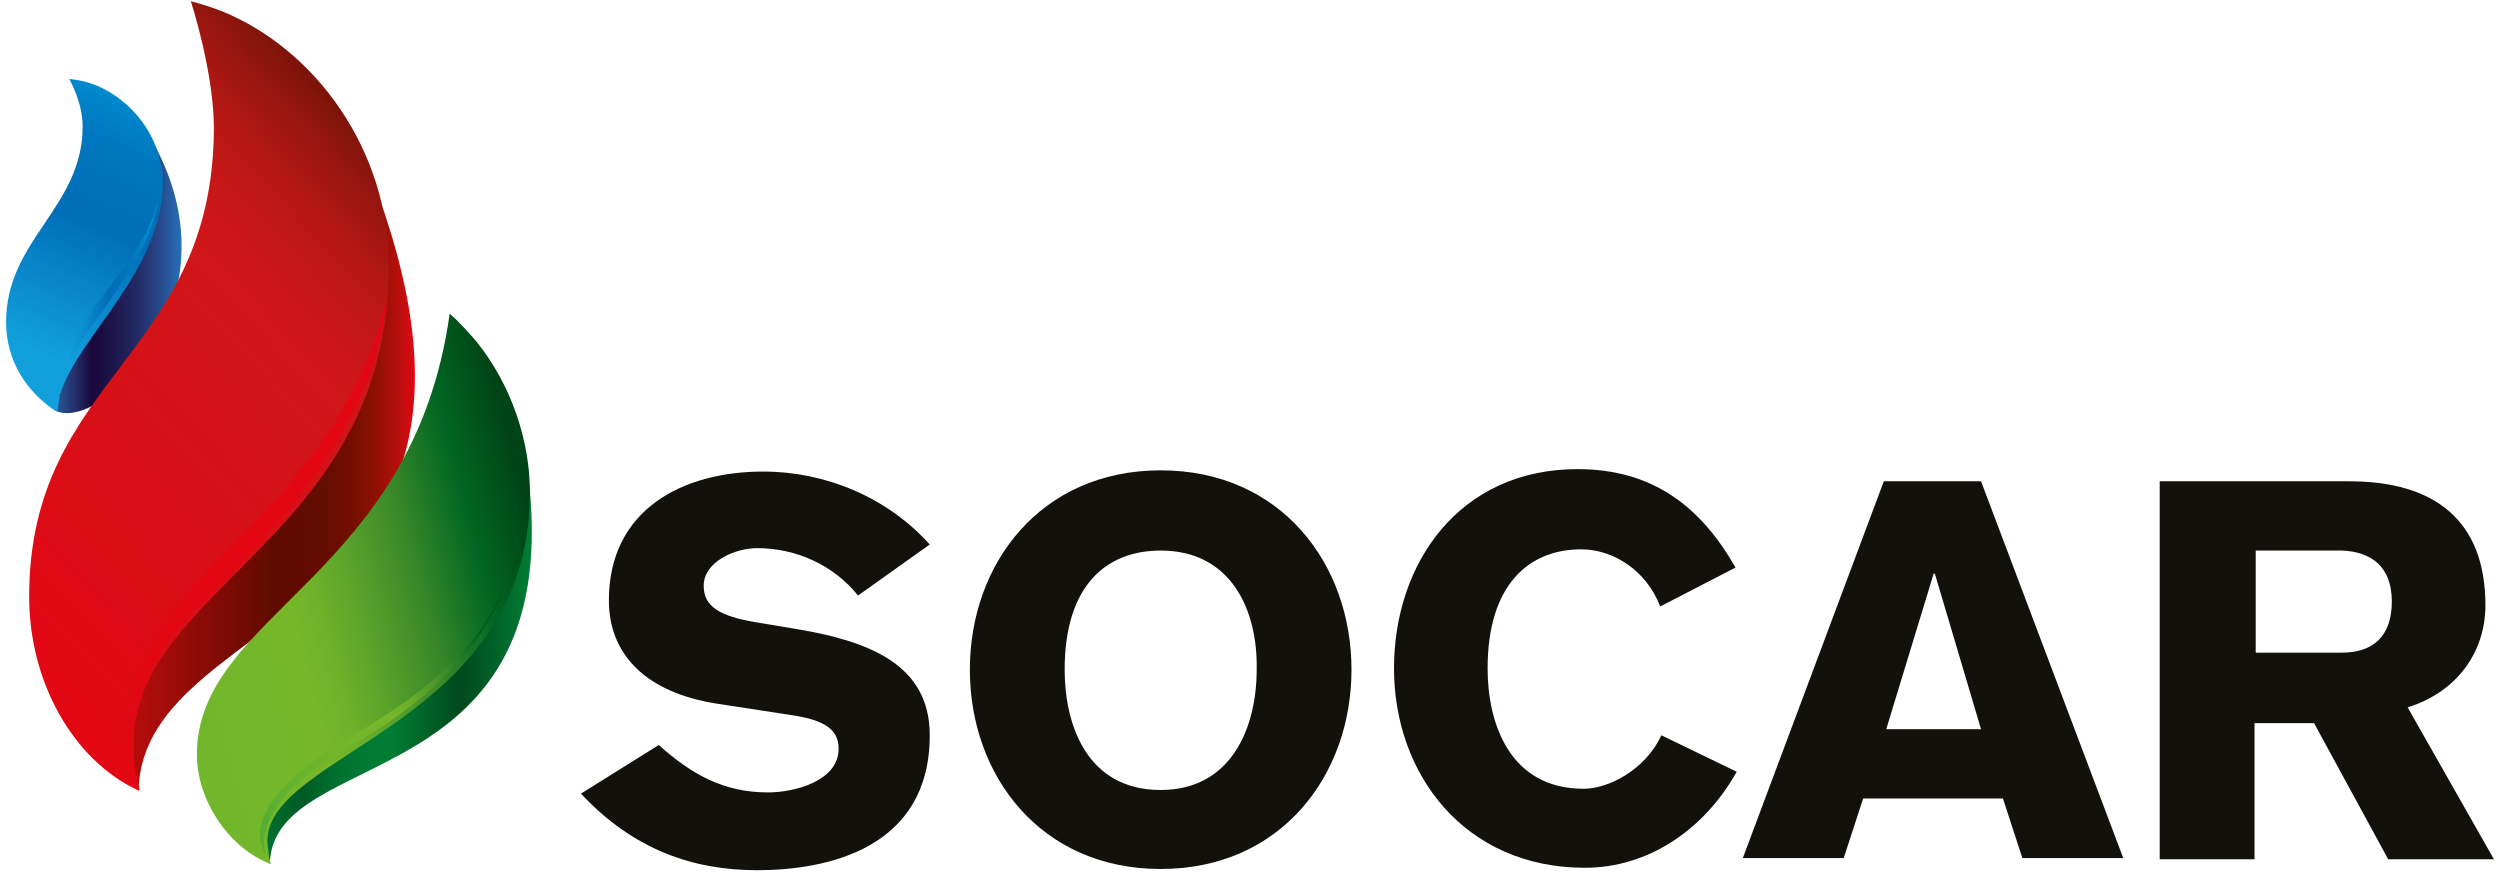
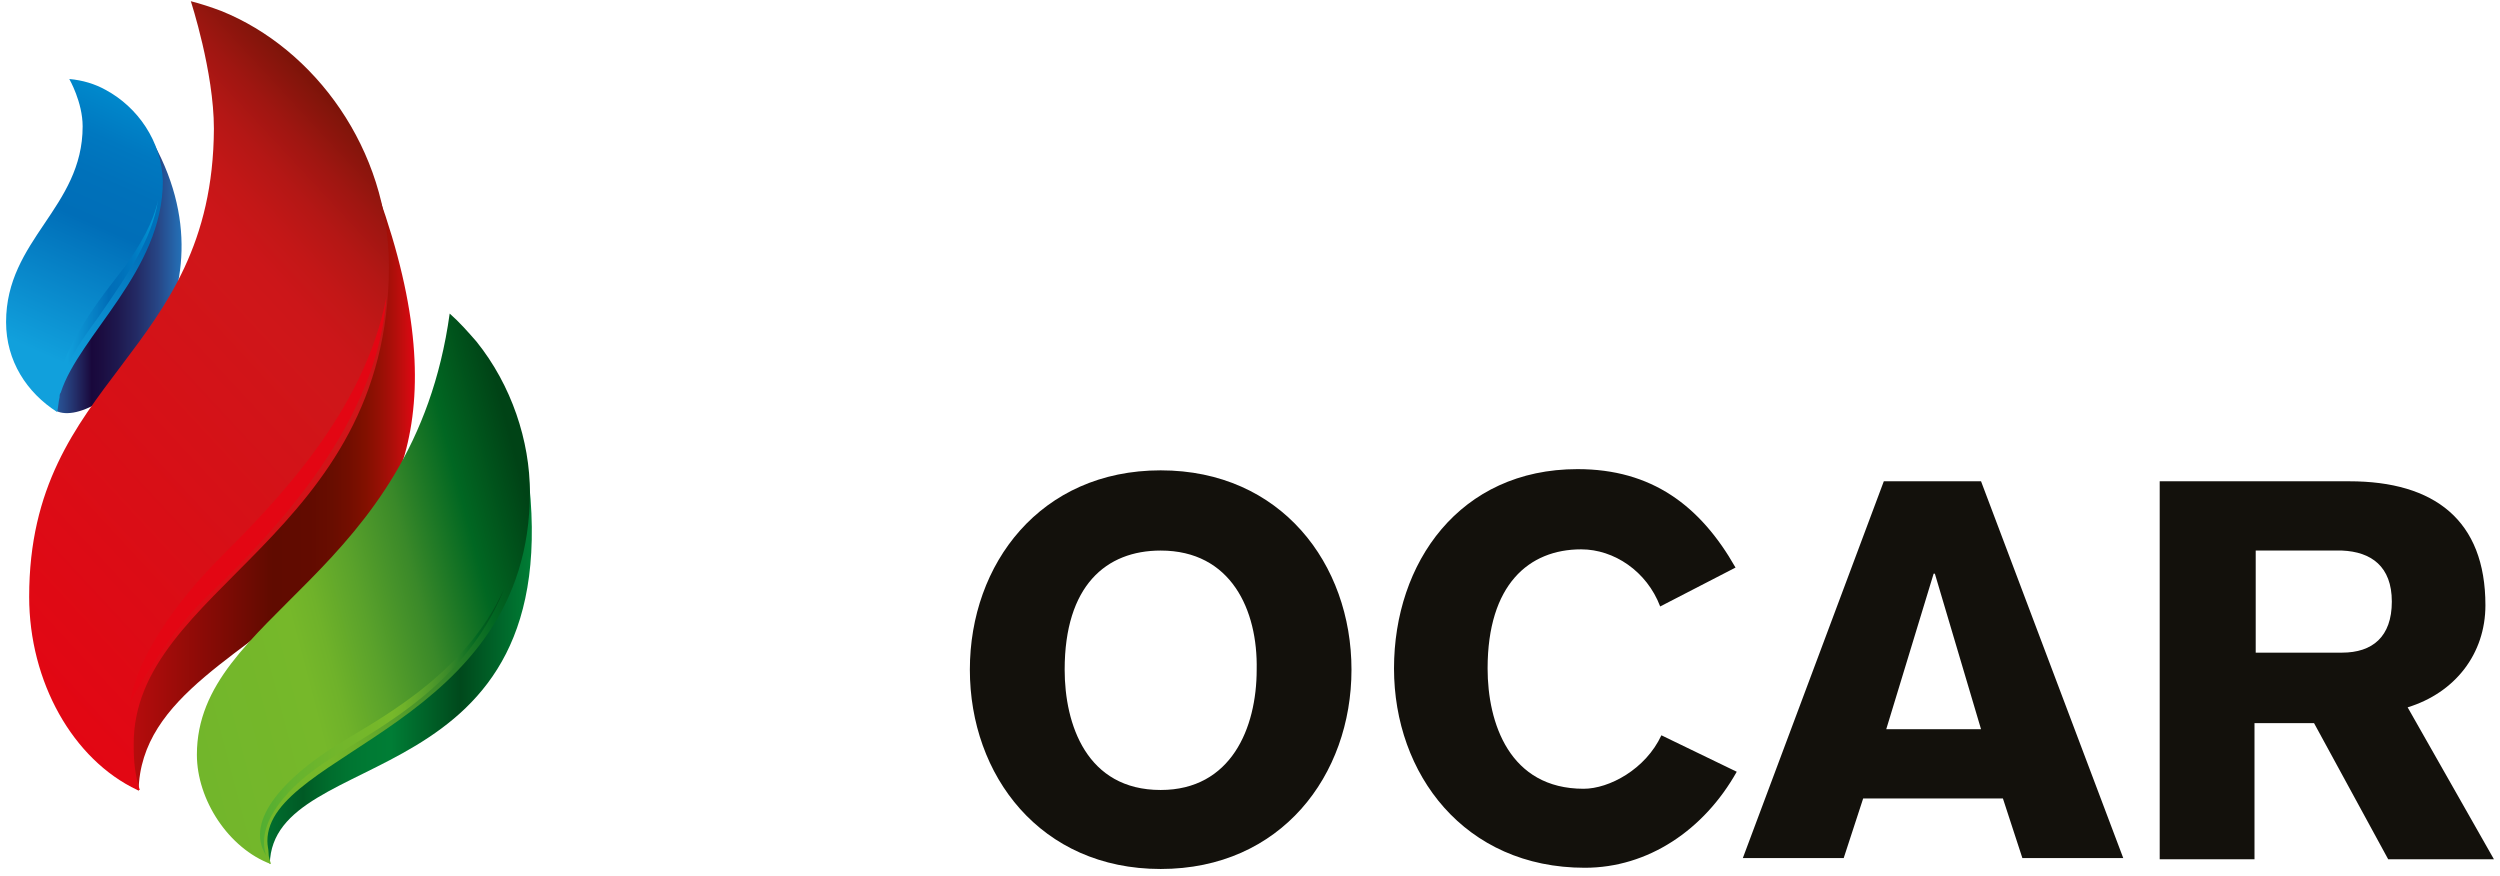
<svg xmlns="http://www.w3.org/2000/svg" version="1.1" id="Слой_1" x="0px" y="0px" viewBox="0 0 205.7 72.1" style="enable-background:new 0 0 205.7 72.1;" xml:space="preserve">
  <style type="text/css">
	.st0{fill:url(#SVGID_1_);}
	.st1{fill:url(#SVGID_2_);}
	.st2{fill:url(#SVGID_3_);}
	.st3{fill:url(#SVGID_4_);}
	.st4{fill:url(#SVGID_5_);}
	.st5{fill:url(#SVGID_6_);}
	.st6{fill:#E30613;}
	.st7{fill:url(#SVGID_7_);}
	.st8{fill:url(#SVGID_8_);}
	.st9{fill:#13110C;}
</style>
  <g>
    <g>
      <linearGradient id="SVGID_1_" gradientUnits="userSpaceOnUse" x1="8.624" y1="37.75" x2="34.174" y2="37.75">
        <stop offset="0" style="stop-color:#C70C0F" />
        <stop offset="0.54" style="stop-color:#600B00" />
        <stop offset="0.662" style="stop-color:#620B00" />
        <stop offset="0.732" style="stop-color:#680D00" />
        <stop offset="0.788" style="stop-color:#730E00" />
        <stop offset="0.838" style="stop-color:#811000" />
        <stop offset="0.882" style="stop-color:#941004" />
        <stop offset="0.924" style="stop-color:#AA0F09" />
        <stop offset="0.962" style="stop-color:#C40D0E" />
        <stop offset="0.998" style="stop-color:#E10613" />
        <stop offset="1" style="stop-color:#E30613" />
      </linearGradient>
      <path class="st0" d="M11.4,65.1c0.3-15.9,35.8-13.1,17.5-54.6C14.4,18.5,3.2,55.8,11.4,65.1z" />
      <linearGradient id="SVGID_2_" gradientUnits="userSpaceOnUse" x1="3.09" y1="22.61" x2="14.973" y2="22.61">
        <stop offset="0" style="stop-color:#2471B8" />
        <stop offset="4.255642e-02" style="stop-color:#256CB2" />
        <stop offset="0.105" style="stop-color:#275DA1" />
        <stop offset="0.181" style="stop-color:#274888" />
        <stop offset="0.266" style="stop-color:#232D67" />
        <stop offset="0.358" style="stop-color:#1B0E43" />
        <stop offset="0.374" style="stop-color:#19083C" />
        <stop offset="0.445" style="stop-color:#1B0D41" />
        <stop offset="0.553" style="stop-color:#1E184E" />
        <stop offset="0.684" style="stop-color:#232A64" />
        <stop offset="0.834" style="stop-color:#274686" />
        <stop offset="0.998" style="stop-color:#2471B8" />
        <stop offset="1" style="stop-color:#2471B8" />
      </linearGradient>
      <path class="st1" d="M4.6,33.8c3.6,1.8,15.6-9.2,7.7-22.6C2.5,18.1,1.6,27.4,4.6,33.8z" />
      <linearGradient id="SVGID_3_" gradientUnits="userSpaceOnUse" x1="19.951" y1="54.873" x2="43.744" y2="54.873">
        <stop offset="0" style="stop-color:#007D35" />
        <stop offset="0.209" style="stop-color:#005A25" />
        <stop offset="0.231" style="stop-color:#005F27" />
        <stop offset="0.303" style="stop-color:#006D2D" />
        <stop offset="0.376" style="stop-color:#007632" />
        <stop offset="0.447" style="stop-color:#007B34" />
        <stop offset="0.515" style="stop-color:#007D35" />
        <stop offset="0.755" style="stop-color:#00491C" />
        <stop offset="1" style="stop-color:#007D35" />
      </linearGradient>
      <path class="st2" d="M22.2,71.1c0.2-10,24.8-5.2,21.2-32.5C33.9,50.8,13.2,53.5,22.2,71.1z" />
      <linearGradient id="SVGID_4_" gradientUnits="userSpaceOnUse" x1="-4.86" y1="49.611" x2="32.974" y2="14.537">
        <stop offset="0" style="stop-color:#E30613" />
        <stop offset="0.687" style="stop-color:#CF1619" />
        <stop offset="0.74" style="stop-color:#CC1619" />
        <stop offset="0.798" style="stop-color:#C31717" />
        <stop offset="0.86" style="stop-color:#B41715" />
        <stop offset="0.922" style="stop-color:#9F1611" />
        <stop offset="0.986" style="stop-color:#84150B" />
        <stop offset="1" style="stop-color:#7E1409" />
      </linearGradient>
      <path class="st3" d="M32,21.9c0-9.6-6.1-17.9-13.8-21c-0.8-0.3-1.7-0.6-2.5-0.8c0,0,1.9,5.8,1.9,10.5C17.5,29.4,2.4,31,2.4,49.1    c0,7,3.6,13.4,8.9,15.9c0.1,0,0.1,0,0.2,0c-0.4-1.3-0.5-2.3-0.5-3.7C10.9,48.3,32,44.2,32,21.9z" />
      <linearGradient id="SVGID_5_" gradientUnits="userSpaceOnUse" x1="-0.492" y1="56.352" x2="44.291" y2="44.622">
        <stop offset="0" style="stop-color:#52AE32" />
        <stop offset="0.129" style="stop-color:#65B32E" />
        <stop offset="0.312" style="stop-color:#72B62B" />
        <stop offset="0.54" style="stop-color:#76B82A" />
        <stop offset="0.589" style="stop-color:#6FB22A" />
        <stop offset="0.669" style="stop-color:#5AA22B" />
        <stop offset="0.771" style="stop-color:#3A8929" />
        <stop offset="0.888" style="stop-color:#016722" />
        <stop offset="1" style="stop-color:#004316" />
      </linearGradient>
      <path class="st4" d="M39.2,28.1c-0.7-0.8-1.4-1.6-2.2-2.3c-3,21.7-20.8,24.7-20.8,36.3c0,3.7,2.6,7.7,6.1,9    c-0.1-0.3-0.2-0.6-0.2-0.9c0-0.3-0.1-0.6-0.1-1c0-7.3,21.6-9.6,21.6-28.7C43.6,36.3,42.1,31.7,39.2,28.1z" />
      <linearGradient id="SVGID_6_" gradientUnits="userSpaceOnUse" x1="0.935" y1="31.454" x2="12.465" y2="5.373">
        <stop offset="0.11" style="stop-color:#11A0DC" />
        <stop offset="0.515" style="stop-color:#006EB8" />
        <stop offset="0.638" style="stop-color:#0071BA" />
        <stop offset="0.751" style="stop-color:#0078C0" />
        <stop offset="0.862" style="stop-color:#0086CA" />
        <stop offset="0.97" style="stop-color:#0099D7" />
        <stop offset="1" style="stop-color:#11A0DC" />
      </linearGradient>
      <path class="st5" d="M8.7,7.4c-0.9-0.5-1.9-0.8-3-0.9c0,0,1.1,1.9,1.1,3.9c0,6.7-6.3,9.3-6.3,16.1c0,3.2,1.7,5.8,4.2,7.4    c0.1-0.4,0.1-0.8,0.2-1.2c0-0.1,0-0.3,0.1-0.4c1.5-4.7,8.4-10,8.4-17.4C13.3,11.6,11.3,8.8,8.7,7.4z" />
      <path class="st6" d="M10.7,57.8c0.6-3.8,3.9-8.4,7.4-11.9c4.5-4.5,11.9-12,13.7-21.5C31.1,34.6,23,43.4,17.1,49    C14.6,51.4,12.3,54.8,10.7,57.8z" />
      <linearGradient id="SVGID_7_" gradientUnits="userSpaceOnUse" x1="21.401" y1="59.374" x2="41.524" y2="59.374">
        <stop offset="0" style="stop-color:#52AE32" />
        <stop offset="0.129" style="stop-color:#65B32E" />
        <stop offset="0.312" style="stop-color:#72B62B" />
        <stop offset="0.54" style="stop-color:#76B82A" />
        <stop offset="0.589" style="stop-color:#6FB22A" />
        <stop offset="0.669" style="stop-color:#5AA22B" />
        <stop offset="0.771" style="stop-color:#3A8929" />
        <stop offset="0.888" style="stop-color:#016722" />
        <stop offset="1" style="stop-color:#004316" />
      </linearGradient>
      <path class="st7" d="M21.9,70.4c-1.9-3,1.9-6.6,5.5-8.9c3.1-2,10.8-5.7,14.1-13.1C38,57.2,29.7,60.5,25.9,63.3    C24.4,64.4,20.9,67.4,21.9,70.4z" />
      <linearGradient id="SVGID_8_" gradientUnits="userSpaceOnUse" x1="4.619" y1="24.771" x2="13.022" y2="24.771">
        <stop offset="0.11" style="stop-color:#11A0DC" />
        <stop offset="0.515" style="stop-color:#006EB8" />
        <stop offset="0.638" style="stop-color:#0071BA" />
        <stop offset="0.751" style="stop-color:#0078C0" />
        <stop offset="0.862" style="stop-color:#0086CA" />
        <stop offset="0.97" style="stop-color:#0099D7" />
        <stop offset="1" style="stop-color:#11A0DC" />
      </linearGradient>
      <path class="st8" d="M4.6,33c-0.1-4,4.1-9,5.7-11.1c2-2.8,2.5-4.5,2.7-5.4c-0.5,3.2-2.5,6.1-4.5,9C7.6,26.9,5.1,29.7,4.6,33z" />
    </g>
    <g>
      <g>
-         <path class="st9" d="M54.2,61.3c2.7,2.4,5.3,3.9,9,3.9c2.1,0,5.8-0.9,5.8-3.6c0-1.6-1.2-2.3-3.5-2.7l-6.5-1     c-5.8-0.9-8.9-4-8.9-8.5c0-7.5,6.1-10.6,12.7-10.6c5.1,0,10.2,2.1,13.7,6l-5.9,4.2c-2-2.5-5.1-3.9-8.3-3.9     c-1.8,0-4.4,1.1-4.4,3.1c0,1.7,1.3,2.5,4.3,3l3,0.5c6.2,1,11.3,2.9,11.3,8.8c0,9.3-8.4,11.1-14.2,11.1c-5.3,0-10.2-1.7-14.5-6.3     L54.2,61.3z" />
        <path class="st9" d="M95.5,71.5c-9.9,0-15.7-7.7-15.7-16.4c0-8.7,5.8-16.4,15.7-16.4c9.9,0,15.7,7.7,15.7,16.4     C111.2,63.8,105.4,71.5,95.5,71.5z M95.5,45.3c-4.5,0-7.9,2.9-7.9,9.8c0,4.5,1.8,9.9,7.9,9.9c5.8,0,7.9-5.1,7.9-9.9     C103.5,50.2,101.3,45.3,95.5,45.3z" />
        <path class="st9" d="M136.6,49.9c-1.1-2.9-3.8-4.7-6.5-4.7c-4.3,0-7.7,2.9-7.7,9.8c0,4.5,1.8,9.9,7.9,9.9c2.1,0,5.1-1.6,6.4-4.4     l6.2,3c-2.7,4.8-7.3,7.9-12.5,7.9c-9.9,0-15.7-7.7-15.7-16.4c0-8.7,5.4-16.4,15.1-16.4c6.1,0,10.1,3,13,8.1L136.6,49.9z" />
        <path class="st9" d="M155,39.6h8l11.7,31h-8.3l-1.6-4.9h-11.5l-1.6,4.9h-8.3L155,39.6z M163,60l-3.8-12.8h-0.1L155.2,60H163z" />
        <path class="st9" d="M177.8,39.6h15.5c7,0,11.2,3.2,11.2,10.2c0,4-2.5,7.2-6.4,8.4l7.1,12.5h-8.7l-6.1-11.2h-4.9v11.2h-7.8V39.6z      M185.6,53.7h7.1c2.5,0,4.1-1.3,4.1-4.2c0-2.9-1.7-4.1-4.1-4.2h-7.1V53.7z" />
      </g>
    </g>
  </g>
</svg>